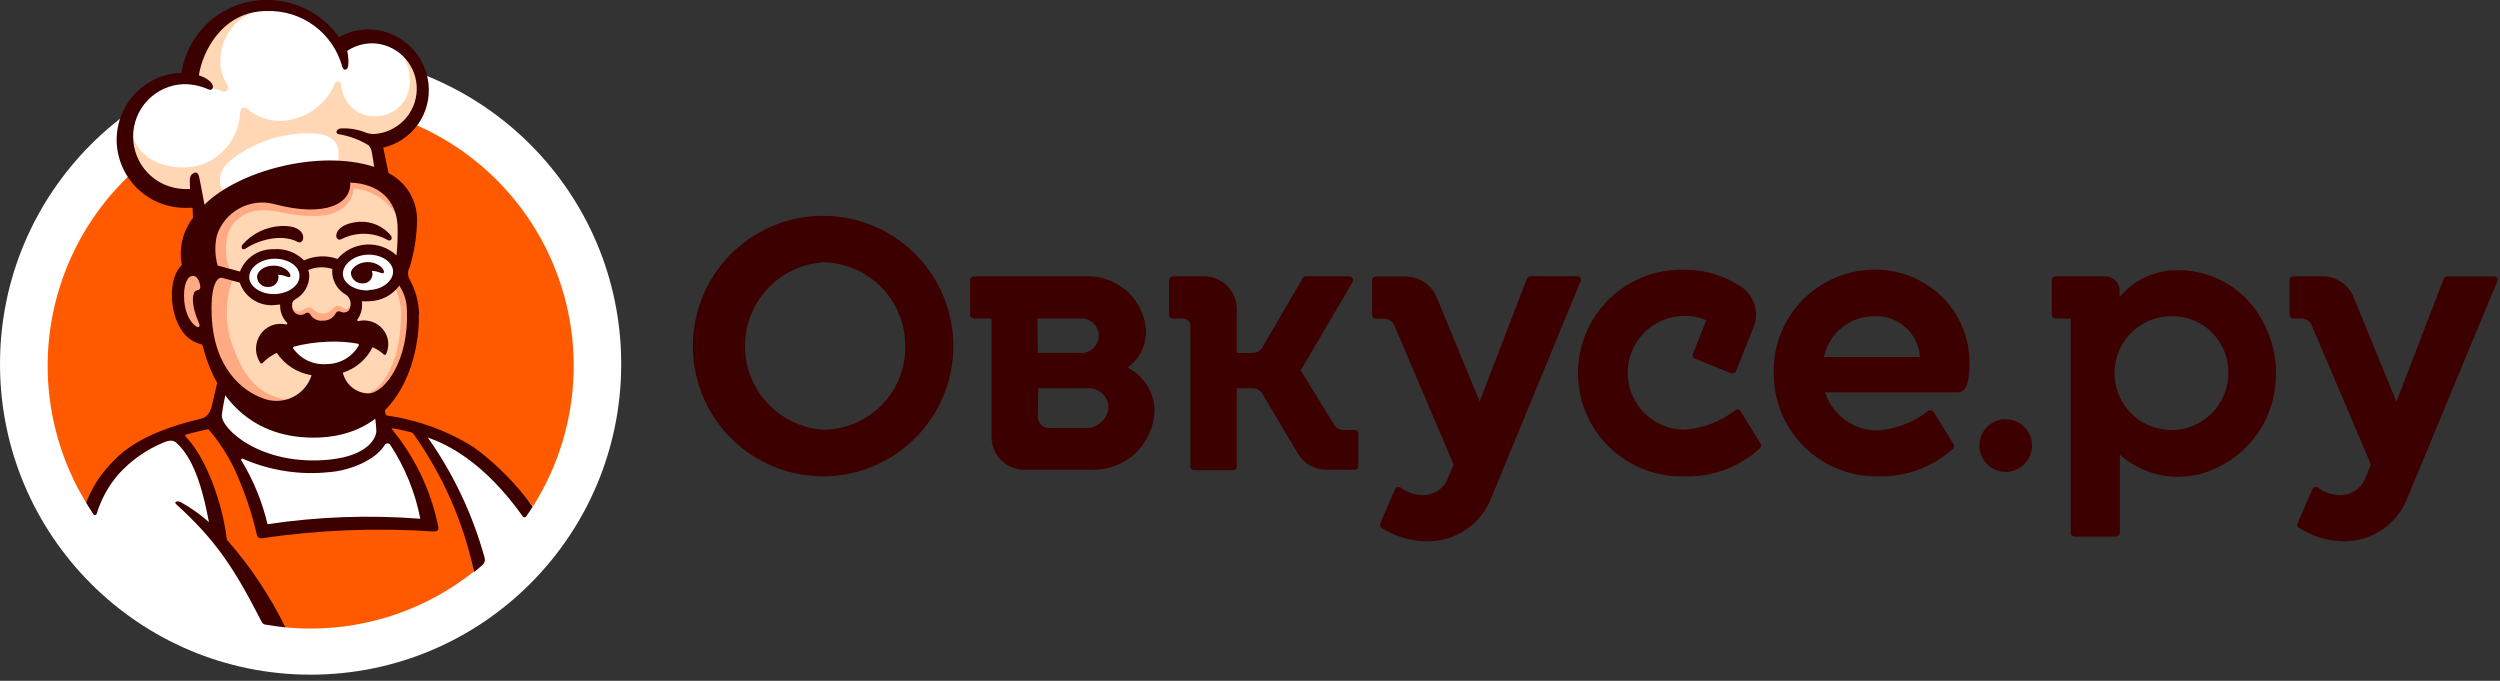
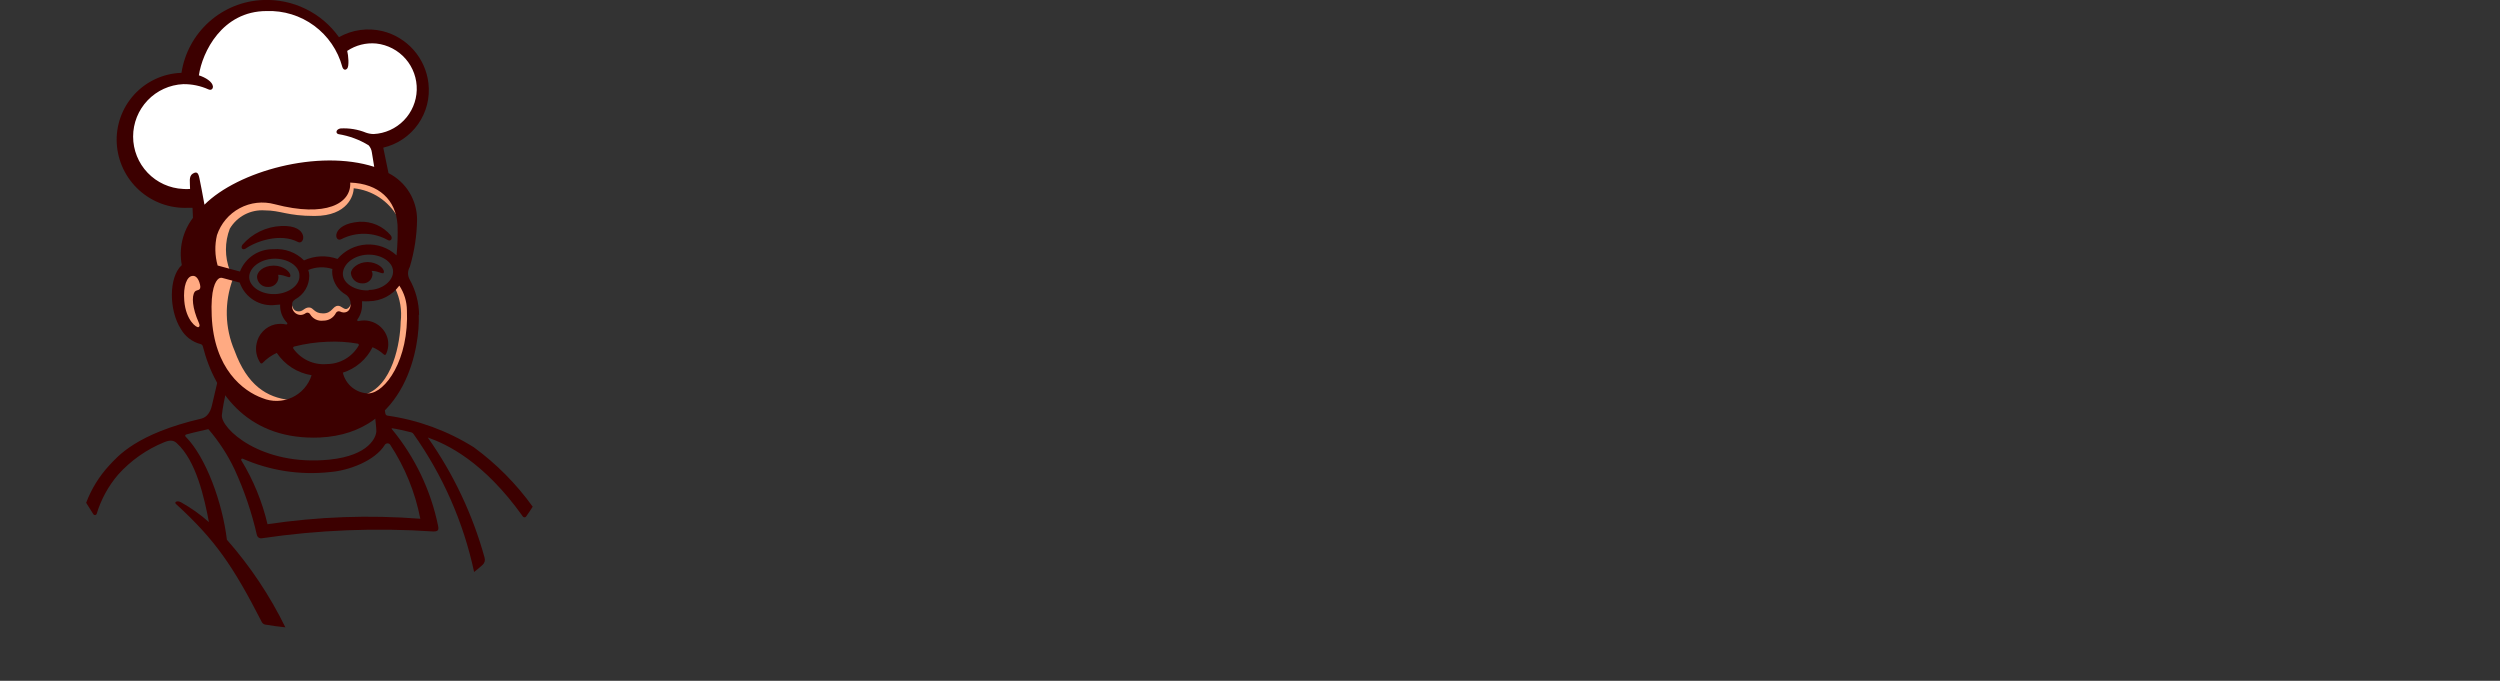
<svg xmlns="http://www.w3.org/2000/svg" width="224" height="61" viewBox="0 0 224 61" fill="none">
  <rect x="0" y="0" width="224" height="61" fill="#333333" stroke="none" />
  <g clip-path="url(#clip0_1123_5576)">
-     <path d="M27.83 60.45C43.2 60.45 55.66 47.99 55.66 32.62C55.66 17.25 43.2 4.79 27.83 4.79C12.46 4.79 0 17.25 0 32.62C0 47.99 12.46 60.45 27.83 60.45Z" fill="white" />
-     <path d="M27.5 9.23C23.345 9.286 19.278 10.441 15.713 12.578C12.149 14.714 9.213 17.756 7.204 21.394C5.195 25.032 4.185 29.137 4.275 33.291C4.366 37.446 5.554 41.503 7.72 45.05C8.453 43.64 9.464 42.392 10.69 41.382C11.917 40.372 13.335 39.619 14.86 39.17C15.62 38.97 16.23 39.17 17.49 41.55C18.361 43.515 18.921 45.603 19.15 47.74C21.662 50.247 23.803 53.099 25.51 56.21C26.27 56.28 27.04 56.32 27.81 56.32C33.136 56.326 38.306 54.521 42.47 51.2C41.33 44.54 38.47 39.75 37.47 38.66C39.93 38.95 43.13 40.03 47.76 45.36C50.028 41.773 51.283 37.639 51.395 33.397C51.507 29.154 50.47 24.961 48.394 21.259C46.318 17.557 43.281 14.486 39.603 12.368C35.925 10.251 31.743 9.166 27.5 9.23ZM38.21 46.91C33.319 46.568 28.404 46.78 23.56 47.54C23.163 45.986 22.665 44.459 22.07 42.97C21.35 41.494 20.5 40.085 19.53 38.76C19 38.03 19.2 37.68 19.32 37.04C19.44 36.4 19.87 34.36 19.87 34.36C21.45 36.67 24.65 38.21 28.29 38.21C29.355 38.207 30.407 37.974 31.373 37.528C32.34 37.08 33.198 36.43 33.89 35.62C33.89 35.62 34.25 37.5 34.51 38.5C36.554 40.872 37.843 43.8 38.21 46.91Z" fill="#FF5A00" />
    <path d="M36.55 10.62C36.174 11.072 35.707 11.441 35.18 11.703C34.653 11.964 34.078 12.113 33.49 12.14C33.19 12.14 33.3 12.58 33.38 13.03C33.51 13.82 33.68 14.9 33.68 14.9C33.684 14.926 33.682 14.952 33.673 14.977C33.665 15.001 33.65 15.023 33.63 15.04C33.601 15.049 33.569 15.049 33.54 15.04H33.49C32.221 14.645 30.898 14.453 29.57 14.47C25.4 14.47 20.71 16.12 18.44 18.4C18.405 18.414 18.365 18.414 18.33 18.4C18.305 18.393 18.282 18.379 18.264 18.359C18.247 18.34 18.235 18.316 18.23 18.29C18.1 17.62 17.79 16.02 17.75 15.76C17.71 15.5 17.55 15.62 17.42 15.62C17.29 15.62 17.13 15.68 17.14 16.17C17.15 16.66 17.14 16.88 17.14 16.88C17.146 16.918 17.137 16.958 17.114 16.989C17.092 17.021 17.058 17.043 17.02 17.05C16.803 17.063 16.586 17.063 16.37 17.05C15.653 17.034 14.95 16.859 14.309 16.538C13.668 16.216 13.106 15.758 12.664 15.193C12.222 14.629 11.91 13.974 11.752 13.275C11.593 12.576 11.591 11.851 11.746 11.151C11.901 10.452 12.21 9.795 12.649 9.229C13.088 8.662 13.648 8.201 14.287 7.876C14.926 7.552 15.629 7.373 16.345 7.353C17.062 7.333 17.774 7.472 18.43 7.76L18.67 7.87C18.73 7.87 18.85 7.87 18.86 7.81C18.86 7.734 18.844 7.66 18.813 7.591C18.782 7.522 18.737 7.46 18.68 7.41C18.401 7.138 18.056 6.942 17.68 6.84C17.645 6.829 17.615 6.806 17.595 6.775C17.575 6.744 17.566 6.707 17.57 6.67C17.92 4.32 19.86 0.83 23.78 0.83C25.321 0.747 26.844 1.187 28.104 2.078C29.363 2.969 30.285 4.26 30.72 5.74C30.72 5.89 30.77 6.07 30.9 6.07C31.19 6.07 31.08 5.07 30.98 4.62C30.968 4.587 30.966 4.551 30.975 4.517C30.984 4.483 31.003 4.453 31.03 4.43C31.716 3.98 32.519 3.741 33.34 3.74C33.47 3.73 33.6 3.73 33.73 3.74C34.49 3.816 35.216 4.097 35.828 4.554C36.441 5.011 36.918 5.626 37.208 6.333C37.497 7.04 37.589 7.812 37.473 8.568C37.358 9.323 37.038 10.032 36.55 10.62Z" fill="white" />
-     <path d="M17.63 6.62C17.98 4.27 19.92 0.78 23.84 0.78C24.08 0.78 24.31 0.78 24.54 0.78C23.343 0.736 22.177 1.159 21.286 1.959C20.396 2.76 19.852 3.876 19.77 5.07C19.661 5.967 19.881 6.873 20.39 7.62C20.434 7.686 20.456 7.765 20.453 7.844C20.451 7.923 20.423 8 20.375 8.063C20.326 8.126 20.259 8.172 20.183 8.195C20.107 8.218 20.025 8.216 19.95 8.19C19.63 8.08 19.29 7.96 18.95 7.85C18.95 7.43 18.17 6.97 17.79 6.85C17.762 6.853 17.733 6.848 17.707 6.836C17.681 6.824 17.658 6.806 17.642 6.782C17.626 6.759 17.616 6.731 17.614 6.703C17.612 6.674 17.617 6.646 17.63 6.62ZM19.72 16.07C19.72 15.5 19.97 14.89 21.04 14.07C22.977 12.684 25.299 11.94 27.68 11.94C30.36 11.94 30.48 13.3 30.28 14.55C31.373 14.589 32.456 14.774 33.5 15.1H33.55C33.579 15.109 33.611 15.109 33.64 15.1C33.673 15.085 33.699 15.058 33.714 15.025C33.728 14.992 33.731 14.955 33.72 14.92C33.72 14.92 33.51 13.53 33.4 12.92C33.34 12.61 33.23 12.14 33.53 12.14C34.122 12.117 34.703 11.97 35.234 11.707C35.766 11.444 36.235 11.072 36.613 10.615C36.991 10.158 37.267 9.627 37.425 9.055C37.584 8.484 37.619 7.886 37.53 7.3C37.344 6.231 36.757 5.272 35.89 4.62C36.399 5.339 36.687 6.19 36.72 7.07C36.755 7.5 36.699 7.933 36.557 8.34C36.415 8.748 36.19 9.121 35.895 9.437C35.601 9.752 35.243 10.002 34.846 10.172C34.449 10.341 34.022 10.426 33.59 10.42C32.817 10.436 32.069 10.147 31.507 9.616C30.946 9.084 30.616 8.353 30.59 7.58C30.583 7.512 30.555 7.449 30.508 7.399C30.462 7.349 30.4 7.316 30.333 7.304C30.266 7.293 30.197 7.304 30.137 7.336C30.077 7.367 30.029 7.418 30 7.48C29.691 8.239 29.212 8.916 28.6 9.461C27.988 10.005 27.259 10.402 26.47 10.62C25.744 10.852 24.97 10.897 24.222 10.75C23.474 10.604 22.775 10.27 22.19 9.78C21.86 9.47 21.51 9.66 21.52 10.11C21.469 11.055 21.164 11.969 20.635 12.754C20.107 13.539 19.376 14.167 18.52 14.57C16.38 15.57 12.07 15.01 11.68 11.24C11.61 11.569 11.573 11.904 11.57 12.24C11.588 13.512 12.102 14.726 13.002 15.625C13.903 16.523 15.118 17.035 16.39 17.05C16.606 17.068 16.824 17.068 17.04 17.05C17.077 17.041 17.109 17.018 17.131 16.987C17.153 16.956 17.163 16.918 17.16 16.88C17.16 16.81 17.16 16.52 17.16 16.17C17.16 15.82 17.27 15.65 17.44 15.62C17.61 15.59 17.69 15.62 17.72 15.91C17.75 16.2 18.07 17.75 18.2 18.42C18.205 18.446 18.216 18.47 18.234 18.489C18.252 18.509 18.275 18.523 18.3 18.53C18.335 18.544 18.375 18.544 18.41 18.53C18.938 18.017 19.521 17.564 20.15 17.18C19.996 17.042 19.876 16.87 19.802 16.677C19.727 16.484 19.699 16.276 19.72 16.07ZM17.72 26.16C17.95 26.09 18.19 25.97 18.07 25.45C17.87 24.64 17.45 24.57 17.27 24.57C16.64 24.63 16.27 25.5 16.37 26.96C16.45 28.7 17.37 29.47 17.76 29.47C17.796 29.48 17.834 29.48 17.87 29.47C18.05 29.37 18.07 29.15 17.87 28.82C17.31 27.57 17.28 26.57 17.52 26.26C17.59 26.19 17.65 26.18 17.72 26.16ZM27.83 18.62C26.758 18.603 25.693 18.448 24.66 18.16C24.281 18.06 23.891 18.01 23.5 18.01C22.571 17.996 21.663 18.28 20.907 18.82C20.151 19.36 19.588 20.127 19.3 21.01C19.08 21.933 19.097 22.896 19.35 23.81C19.36 23.835 19.375 23.857 19.394 23.876C19.413 23.895 19.435 23.91 19.46 23.92L21.46 24.45H21.53C21.548 24.441 21.563 24.429 21.575 24.413C21.587 24.398 21.596 24.379 21.6 24.36C21.821 23.782 22.215 23.285 22.729 22.94C23.243 22.594 23.851 22.416 24.47 22.43H24.64C25.095 22.418 25.548 22.501 25.97 22.673C26.392 22.845 26.773 23.103 27.09 23.43C27.107 23.438 27.126 23.442 27.145 23.442C27.164 23.442 27.183 23.438 27.2 23.43H27.26C27.77 23.202 28.322 23.086 28.88 23.09C29.316 23.085 29.75 23.16 30.16 23.31C30.183 23.311 30.207 23.306 30.228 23.295C30.249 23.285 30.267 23.269 30.28 23.25C30.586 22.875 30.97 22.57 31.405 22.358C31.84 22.145 32.316 22.03 32.8 22.02H32.97C33.409 22.009 33.845 22.085 34.254 22.244C34.663 22.404 35.035 22.644 35.35 22.95C35.383 22.959 35.417 22.959 35.45 22.95H35.5C35.527 22.942 35.55 22.927 35.568 22.905C35.586 22.884 35.597 22.858 35.6 22.83C35.697 21.944 35.737 21.052 35.72 20.16C35.6 17.77 33.97 16.3 31.36 16.21C31.324 16.197 31.285 16.197 31.25 16.21C31.236 16.245 31.236 16.285 31.25 16.32C31.268 16.575 31.229 16.83 31.138 17.069C31.046 17.307 30.904 17.523 30.72 17.7C30.323 18.037 29.863 18.292 29.367 18.45C28.871 18.608 28.349 18.666 27.83 18.62ZM30.83 28.19C31.12 28.19 31.59 28.03 31.61 27.25C31.619 27.084 31.585 26.918 31.514 26.768C31.442 26.618 31.334 26.488 31.2 26.39C31.07 26.28 30.96 26.21 30.88 26.15C30.619 25.98 30.399 25.755 30.234 25.491C30.07 25.227 29.966 24.929 29.93 24.62C29.911 24.461 29.911 24.299 29.93 24.14C29.939 24.106 29.936 24.069 29.919 24.037C29.902 24.006 29.874 23.982 29.84 23.97C29.518 23.86 29.18 23.806 28.84 23.81C28.403 23.807 27.971 23.896 27.57 24.07C27.538 24.087 27.514 24.114 27.499 24.146C27.485 24.179 27.481 24.215 27.49 24.25C27.54 24.402 27.57 24.56 27.58 24.72C27.578 25.131 27.466 25.533 27.255 25.885C27.044 26.237 26.741 26.526 26.38 26.72C26.228 26.808 26.11 26.945 26.046 27.108C25.983 27.272 25.977 27.453 26.03 27.62C26.038 27.741 26.072 27.858 26.127 27.966C26.183 28.073 26.26 28.169 26.353 28.245C26.447 28.322 26.555 28.379 26.672 28.412C26.788 28.446 26.91 28.455 27.03 28.44C27.204 28.426 27.37 28.364 27.51 28.26H27.59C27.609 28.26 27.629 28.264 27.646 28.273C27.663 28.281 27.679 28.294 27.69 28.31C27.807 28.523 27.982 28.698 28.194 28.817C28.406 28.935 28.647 28.992 28.89 28.98H29C29.262 28.981 29.52 28.91 29.744 28.774C29.968 28.638 30.15 28.443 30.27 28.21C30.27 28.21 30.33 28.15 30.41 28.15C30.532 28.209 30.665 28.244 30.8 28.25L30.83 28.19ZM27.99 33.45C27.385 33.352 26.807 33.13 26.291 32.8C25.776 32.47 25.333 32.038 24.99 31.53C24.98 31.507 24.963 31.488 24.941 31.476C24.92 31.463 24.895 31.458 24.87 31.46H24.72C24.226 31.698 23.79 32.039 23.44 32.46C23.139 32.022 23.017 31.485 23.1 30.96C23.166 30.556 23.347 30.179 23.622 29.876C23.897 29.572 24.254 29.355 24.65 29.25C24.823 29.203 25.001 29.18 25.18 29.18C25.343 29.167 25.507 29.167 25.67 29.18C25.718 29.183 25.765 29.172 25.806 29.147C25.847 29.122 25.879 29.084 25.897 29.041C25.916 28.997 25.921 28.948 25.91 28.901C25.9 28.854 25.875 28.812 25.84 28.78C25.488 28.421 25.285 27.942 25.27 27.44V27.26C25.27 27.26 25.27 27.18 25.2 27.15C25.183 27.143 25.164 27.139 25.145 27.139C25.126 27.139 25.107 27.143 25.09 27.15C24.963 27.16 24.836 27.16 24.71 27.15H24.53C23.9 27.2 23.272 27.04 22.744 26.694C22.215 26.348 21.816 25.837 21.61 25.24C21.605 25.214 21.593 25.19 21.576 25.171C21.558 25.151 21.535 25.137 21.51 25.13L19.83 24.68C19.744 24.685 19.66 24.707 19.583 24.745C19.506 24.783 19.437 24.835 19.38 24.9C18.93 25.37 18.73 26.54 18.81 28.27C19.05 33.75 22.42 35.39 23.45 35.76C23.895 35.922 24.366 36.003 24.84 36C25.564 36.016 26.274 35.791 26.857 35.361C27.44 34.93 27.863 34.318 28.06 33.62C28.07 33.602 28.075 33.581 28.075 33.56C28.075 33.539 28.07 33.519 28.06 33.5C28.047 33.484 28.03 33.471 28.011 33.463C27.992 33.454 27.971 33.45 27.95 33.45H27.99ZM35.93 25.45C35.894 25.437 35.855 25.437 35.82 25.45C35.796 25.451 35.772 25.458 35.751 25.47C35.73 25.483 35.713 25.5 35.7 25.52C35.404 25.928 35.016 26.261 34.568 26.492C34.12 26.723 33.624 26.846 33.12 26.85H32.95C32.8 26.86 32.65 26.86 32.5 26.85C32.458 26.852 32.419 26.87 32.39 26.9C32.381 26.919 32.376 26.939 32.376 26.96C32.376 26.981 32.381 27.001 32.39 27.02C32.395 27.1 32.395 27.18 32.39 27.26C32.412 27.731 32.267 28.195 31.98 28.57C31.956 28.609 31.944 28.654 31.944 28.7C31.944 28.746 31.956 28.791 31.98 28.83C32.006 28.872 32.043 28.905 32.088 28.926C32.132 28.947 32.181 28.956 32.23 28.95C32.394 28.91 32.562 28.89 32.73 28.89C32.866 28.876 33.004 28.876 33.14 28.89C33.507 28.967 33.845 29.145 34.116 29.405C34.386 29.665 34.578 29.996 34.67 30.36C34.779 30.806 34.743 31.275 34.57 31.7C34.253 31.419 33.891 31.193 33.5 31.03H33.44C33.412 31.03 33.384 31.037 33.359 31.051C33.334 31.065 33.314 31.085 33.3 31.11C33.036 31.628 32.671 32.089 32.226 32.463C31.781 32.837 31.266 33.119 30.71 33.29C30.672 33.306 30.64 33.334 30.62 33.37C30.613 33.387 30.609 33.406 30.609 33.425C30.609 33.444 30.613 33.463 30.62 33.48C30.74 34.028 31.038 34.52 31.466 34.882C31.894 35.243 32.43 35.453 32.99 35.48H33.08C33.92 35.48 34.88 34.62 35.58 33.32C36.431 31.625 36.814 29.733 36.69 27.84C36.675 26.98 36.396 26.146 35.89 25.45H35.93Z" fill="#FFD7B4" />
    <path d="M35.5 33.24C34.8 34.54 33.84 35.37 33 35.4H32.91H32.55C35.2 34.69 35.87 30.61 35.9 28.84C36.025 27.814 35.855 26.773 35.41 25.84C35.498 25.744 35.579 25.64 35.65 25.53C35.663 25.51 35.681 25.492 35.701 25.48C35.722 25.468 35.746 25.461 35.77 25.46C35.806 25.447 35.844 25.447 35.88 25.46C36.342 26.142 36.592 26.946 36.6 27.77C36.725 29.659 36.345 31.547 35.5 33.24ZM21.02 31.43C20.141 29.383 20.087 27.076 20.87 24.99L19.81 24.7C19.724 24.705 19.64 24.727 19.563 24.765C19.486 24.803 19.417 24.855 19.36 24.92C18.91 25.39 18.71 26.56 18.79 28.29C19.03 33.77 22.4 35.41 23.43 35.78C23.875 35.942 24.346 36.023 24.82 36.02C25.21 36.021 25.599 35.96 25.97 35.84C23.9 35.62 22.15 34.52 21.02 31.43ZM31.02 27.69C30.74 27.69 30.58 27.4 30.29 27.4C29.8 27.4 29.78 28.08 28.95 28.08C28.12 28.08 28.11 27.55 27.69 27.55C27.27 27.55 27.18 27.9 26.77 27.9C26.36 27.9 26.18 27.64 26.1 27.03C26.049 27.21 26.049 27.4 26.1 27.58C26.108 27.701 26.142 27.819 26.197 27.926C26.253 28.034 26.33 28.129 26.423 28.205C26.517 28.282 26.625 28.339 26.742 28.372C26.858 28.406 26.98 28.415 27.1 28.4C27.274 28.386 27.44 28.324 27.58 28.22H27.66C27.68 28.22 27.699 28.224 27.716 28.233C27.734 28.241 27.749 28.254 27.76 28.27C27.877 28.483 28.052 28.658 28.264 28.777C28.476 28.895 28.717 28.952 28.96 28.94H29.07C29.332 28.942 29.59 28.87 29.814 28.734C30.038 28.598 30.22 28.403 30.34 28.17C30.34 28.17 30.4 28.11 30.48 28.11C30.602 28.169 30.735 28.203 30.87 28.21C31.16 28.21 31.63 28.05 31.65 27.27C31.655 27.115 31.625 26.961 31.56 26.82C31.47 27.38 31.22 27.69 30.99 27.69H31.02ZM35.68 19.49C35.3 17.49 33.76 16.29 31.41 16.21C31.375 16.197 31.335 16.197 31.3 16.21C31.286 16.245 31.286 16.285 31.3 16.32C31.311 16.579 31.265 16.837 31.165 17.075C31.065 17.314 30.913 17.527 30.72 17.7C30.32 18.041 29.855 18.298 29.353 18.456C28.852 18.614 28.323 18.67 27.8 18.62C26.728 18.603 25.663 18.448 24.63 18.16C24.251 18.061 23.861 18.01 23.47 18.01C22.541 17.996 21.633 18.28 20.877 18.82C20.121 19.36 19.558 20.127 19.27 21.01C19.05 21.933 19.067 22.896 19.32 23.81C19.33 23.835 19.345 23.857 19.364 23.876C19.383 23.895 19.405 23.91 19.43 23.92L20.59 24.23C20.129 23.026 20.129 21.694 20.59 20.49C20.908 19.953 21.369 19.515 21.922 19.225C22.475 18.936 23.097 18.806 23.72 18.85C25.17 18.85 25.72 19.35 28.18 19.35C31.18 19.35 31.69 17.47 31.69 16.87C32.513 16.954 33.302 17.237 33.992 17.693C34.682 18.149 35.251 18.766 35.65 19.49H35.68ZM17.27 24.62C16.64 24.68 16.27 25.55 16.37 27.01C16.45 28.75 17.37 29.52 17.76 29.52C17.796 29.53 17.834 29.53 17.87 29.52C18.05 29.42 18.07 29.2 17.87 28.87C17.31 27.62 17.28 26.62 17.52 26.31C17.52 26.31 17.61 26.31 17.68 26.24C17.91 26.17 18.15 26.05 18.03 25.53C17.87 24.62 17.45 24.62 17.27 24.62Z" fill="#FFAA82" />
-     <path d="M32.24 30.75C32.26 30.787 32.271 30.828 32.271 30.87C32.271 30.912 32.26 30.953 32.24 30.99C31.933 31.515 31.496 31.951 30.97 32.257C30.444 32.562 29.848 32.725 29.24 32.73H29.06C28.492 32.746 27.929 32.621 27.421 32.366C26.913 32.111 26.477 31.735 26.15 31.27C26.131 31.233 26.12 31.192 26.12 31.15C26.12 31.108 26.131 31.067 26.15 31.03C26.166 30.989 26.192 30.953 26.225 30.923C26.258 30.894 26.297 30.872 26.34 30.86C27.322 30.61 28.328 30.466 29.34 30.43H30.01C30.7 30.427 31.39 30.483 32.07 30.6C32.107 30.612 32.141 30.632 32.17 30.658C32.199 30.684 32.223 30.715 32.24 30.75ZM26.95 24.75C26.95 23.85 25.86 23.12 24.61 23.12H24.47C23.17 23.18 22.11 24.02 22.15 24.96C22.19 25.9 23.24 26.59 24.48 26.59H24.62C25.92 26.48 26.99 25.62 26.95 24.7V24.75ZM33 22.75H32.86C32.266 22.772 31.691 22.971 31.21 23.32C31.002 23.458 30.831 23.645 30.712 23.865C30.594 24.085 30.531 24.33 30.53 24.58C30.53 25.48 31.62 26.21 32.87 26.21H33.01C34.31 26.15 35.37 25.31 35.33 24.37C35.29 23.43 34.24 22.71 33 22.71V22.75Z" fill="white" />
    <path d="M32.21 19.87C32.739 19.843 33.268 19.938 33.754 20.15C34.24 20.362 34.67 20.684 35.01 21.09C35.22 21.37 35.01 21.66 34.75 21.51C34.118 21.156 33.41 20.963 32.686 20.948C31.963 20.932 31.246 21.094 30.6 21.42C29.93 21.81 29.61 20.06 32.21 19.87ZM25.21 20.25C24.544 20.277 23.891 20.44 23.291 20.729C22.691 21.018 22.156 21.427 21.72 21.93C21.54 22.21 21.72 22.44 22 22.28C23 21.58 25.15 20.87 26.69 21.68C27.33 22.02 27.72 20.15 25.24 20.25H25.21ZM24.52 23.8C23.57 23.8 23.03 24.37 23.03 24.8C23.034 24.926 23.063 25.05 23.116 25.165C23.168 25.279 23.244 25.382 23.337 25.467C23.43 25.552 23.54 25.617 23.659 25.659C23.778 25.701 23.904 25.718 24.03 25.71C24.146 25.715 24.261 25.698 24.37 25.659C24.479 25.619 24.579 25.559 24.664 25.481C24.75 25.403 24.819 25.309 24.868 25.204C24.917 25.099 24.945 24.986 24.95 24.87C24.954 24.786 24.944 24.701 24.92 24.62C25.6 24.62 26.02 25.05 26.02 24.7C26.02 24.35 25.37 23.8 24.55 23.8H24.52ZM37.52 28.2C37.64 30.88 36.52 38.81 28.68 39.2C22.44 39.47 19.29 35.46 18.17 31.02C18.158 30.973 18.133 30.93 18.097 30.896C18.062 30.863 18.018 30.84 17.97 30.83C17.602 30.735 17.257 30.567 16.955 30.337C16.653 30.107 16.4 29.819 16.21 29.49C15.12 27.78 15.11 24.82 16.29 23.75C16.149 23.014 16.166 22.257 16.338 21.528C16.511 20.799 16.835 20.115 17.29 19.52L17.25 18.62H16.83C15.222 18.686 13.653 18.116 12.461 17.035C11.269 15.953 10.55 14.447 10.46 12.84C10.418 12.049 10.533 11.258 10.799 10.512C11.064 9.767 11.475 9.081 12.006 8.494C12.538 7.908 13.181 7.432 13.897 7.095C14.613 6.758 15.389 6.566 16.18 6.53H16.26C16.53 4.762 17.408 3.143 18.742 1.952C20.076 0.76 21.783 0.07 23.57 1.98879e-05C24.891 -0.056 26.205 0.219 27.393 0.801C28.581 1.383 29.604 2.252 30.37 3.33C31.558 2.661 32.955 2.468 34.28 2.79C35.361 3.058 36.333 3.65 37.068 4.486C37.802 5.323 38.264 6.364 38.39 7.47C38.539 8.76 38.209 10.06 37.462 11.122C36.716 12.184 35.604 12.934 34.34 13.23L34.81 15.51C35.578 15.9 36.224 16.495 36.676 17.23C37.127 17.964 37.368 18.808 37.37 19.67C37.35 21.107 37.131 22.533 36.72 23.91C36.616 24.086 36.561 24.286 36.561 24.49C36.561 24.694 36.616 24.894 36.72 25.07C37.25 26.029 37.535 27.104 37.55 28.2H37.52ZM31.38 16.36C31.48 18.24 29.19 19.5 24.62 18.3C23.566 18.011 22.442 18.137 21.478 18.653C20.514 19.168 19.785 20.033 19.44 21.07C19.228 21.967 19.249 22.903 19.5 23.79L21.5 24.33C21.733 23.728 22.146 23.213 22.683 22.855C23.22 22.497 23.855 22.313 24.5 22.33C25.002 22.287 25.508 22.354 25.981 22.526C26.454 22.699 26.884 22.973 27.24 23.33C28.185 22.899 29.261 22.852 30.24 23.2C30.56 22.823 30.954 22.514 31.397 22.292C31.839 22.071 32.322 21.941 32.817 21.911C33.311 21.881 33.806 21.952 34.272 22.118C34.739 22.285 35.166 22.544 35.53 22.88C35.62 21.976 35.65 21.068 35.62 20.16C35.48 17.91 33.94 16.45 31.38 16.36ZM26.17 27.36C26.159 27.467 26.17 27.576 26.203 27.678C26.236 27.781 26.29 27.876 26.361 27.957C26.433 28.038 26.52 28.103 26.618 28.148C26.716 28.193 26.822 28.218 26.93 28.22C27.096 28.216 27.257 28.16 27.39 28.06C27.419 28.039 27.453 28.024 27.488 28.017C27.523 28.009 27.559 28.009 27.595 28.015C27.63 28.021 27.664 28.035 27.694 28.055C27.724 28.075 27.75 28.1 27.77 28.13C27.885 28.338 28.06 28.507 28.272 28.614C28.485 28.721 28.724 28.762 28.96 28.73C29.196 28.735 29.429 28.673 29.631 28.551C29.832 28.429 29.995 28.252 30.1 28.04C30.134 27.978 30.189 27.931 30.256 27.907C30.322 27.883 30.394 27.884 30.46 27.91C30.563 27.962 30.675 27.992 30.79 28C31.23 28 31.42 27.67 31.42 27.2C31.416 27.045 31.376 26.893 31.303 26.755C31.23 26.618 31.127 26.5 31 26.41C30.672 26.226 30.392 25.968 30.18 25.658C29.969 25.347 29.832 24.992 29.78 24.62C29.756 24.448 29.756 24.273 29.78 24.1C29.072 23.874 28.307 23.906 27.62 24.19C27.68 24.357 27.71 24.533 27.71 24.71C27.71 25.139 27.595 25.56 27.377 25.929C27.159 26.299 26.846 26.603 26.47 26.81C26.25 26.97 26.17 27.03 26.17 27.4V27.36ZM26.83 24.67C26.83 23.81 25.73 23.13 24.51 23.18C23.29 23.23 22.3 24.01 22.33 24.86C22.36 25.71 23.43 26.4 24.65 26.35C25.87 26.3 26.87 25.56 26.83 24.71V24.67ZM33.03 25.98C34.25 25.98 35.25 25.16 35.22 24.3C35.19 23.44 34.12 22.76 32.9 22.82C31.68 22.88 30.72 23.68 30.72 24.54C30.72 25.4 31.82 26.07 33.03 26.02V25.98ZM17.92 25.49C17.77 24.86 17.48 24.7 17.28 24.72C16.74 24.72 16.4 25.65 16.51 26.95C16.66 28.73 17.63 29.4 17.79 29.31C17.95 29.22 17.86 29.03 17.79 28.86C17.25 27.64 17.14 26.54 17.46 26.13C17.62 25.92 18.07 26.12 17.92 25.49ZM18.32 18.34C21.32 15.34 28.53 13.34 33.53 14.95C33.45 14.47 33.35 13.87 33.32 13.66C33.29 13.422 33.189 13.199 33.03 13.02C32.204 12.514 31.287 12.174 30.33 12.02C30.05 11.95 30.09 11.6 30.49 11.51C31.279 11.461 32.069 11.591 32.8 11.89C33.019 11.966 33.248 12.007 33.48 12.01C34.501 11.958 35.466 11.523 36.181 10.792C36.896 10.061 37.31 9.088 37.34 8.066C37.371 7.043 37.015 6.047 36.344 5.275C35.673 4.504 34.736 4.013 33.72 3.9C32.8 3.812 31.878 4.045 31.11 4.56C31.21 4.94 31.3 5.93 31.11 6.14C30.92 6.35 30.74 6.22 30.67 5.99C30.271 4.513 29.384 3.215 28.152 2.307C26.921 1.399 25.419 0.935 23.89 0.99C19.89 0.99 18.12 4.69 17.82 6.75C18.41 6.94 19.04 7.32 19.08 7.75C19.08 7.99 18.91 8.11 18.68 8.01C17.967 7.689 17.192 7.529 16.41 7.54C15.202 7.596 14.062 8.115 13.228 8.989C12.393 9.864 11.927 11.026 11.927 12.235C11.927 13.444 12.393 14.607 13.228 15.481C14.062 16.355 15.202 16.874 16.41 16.93C16.616 16.948 16.824 16.948 17.03 16.93C17.03 16.36 16.89 15.79 17.27 15.56C17.65 15.33 17.77 15.5 17.87 15.98C17.92 16.17 18.2 17.67 18.32 18.34ZM27.92 33.62C27.29 33.52 26.688 33.291 26.151 32.947C25.614 32.602 25.154 32.151 24.8 31.62C24.324 31.837 23.893 32.142 23.53 32.52C23.518 32.535 23.503 32.547 23.485 32.555C23.468 32.563 23.449 32.567 23.43 32.567C23.411 32.567 23.392 32.563 23.375 32.555C23.358 32.547 23.342 32.535 23.33 32.52C23.158 32.268 23.04 31.984 22.981 31.685C22.923 31.386 22.926 31.078 22.99 30.78C23.071 30.368 23.268 29.987 23.559 29.684C23.85 29.381 24.221 29.168 24.63 29.07C24.96 29 25.3 29 25.63 29.07C25.649 29.076 25.67 29.075 25.689 29.068C25.708 29.061 25.724 29.048 25.734 29.03C25.744 29.013 25.749 28.993 25.746 28.973C25.744 28.953 25.734 28.934 25.72 28.92C25.344 28.532 25.124 28.02 25.1 27.48C25.095 27.417 25.095 27.353 25.1 27.29L24.72 27.32C24.032 27.413 23.333 27.265 22.742 26.9C22.151 26.535 21.705 25.977 21.48 25.32L19.95 24.91C19.892 24.891 19.83 24.886 19.769 24.894C19.709 24.903 19.651 24.925 19.6 24.96C19.31 25.17 18.86 25.89 18.97 28.31C19.17 33.06 21.79 35.05 23.51 35.67C23.932 35.845 24.387 35.931 24.844 35.921C25.301 35.912 25.751 35.807 26.166 35.614C26.58 35.422 26.95 35.145 27.252 34.801C27.554 34.458 27.782 34.056 27.92 33.62ZM29.3 32.62C29.877 32.615 30.443 32.459 30.941 32.168C31.439 31.877 31.852 31.46 32.14 30.96C32.148 30.943 32.152 30.925 32.151 30.906C32.151 30.887 32.146 30.869 32.138 30.852C32.129 30.836 32.116 30.822 32.101 30.811C32.086 30.8 32.069 30.793 32.05 30.79C31.162 30.635 30.26 30.578 29.36 30.62C28.347 30.654 27.341 30.799 26.36 31.05C26.341 31.054 26.323 31.062 26.308 31.074C26.293 31.086 26.281 31.101 26.273 31.119C26.265 31.137 26.262 31.156 26.263 31.175C26.264 31.195 26.27 31.213 26.28 31.23C26.617 31.706 27.074 32.085 27.604 32.329C28.134 32.573 28.719 32.673 29.3 32.62ZM36.46 27.8C36.452 27.013 36.215 26.245 35.78 25.59C35.469 26.016 35.063 26.365 34.595 26.608C34.126 26.851 33.608 26.982 33.08 26.99C32.867 27.005 32.653 27.005 32.44 26.99V27.24C32.46 27.733 32.316 28.218 32.03 28.62C32.016 28.634 32.006 28.653 32.004 28.673C32.001 28.693 32.006 28.713 32.016 28.73C32.026 28.748 32.042 28.761 32.061 28.768C32.08 28.775 32.101 28.776 32.12 28.77C32.449 28.691 32.791 28.691 33.12 28.77C33.498 28.857 33.846 29.044 34.128 29.311C34.409 29.579 34.614 29.917 34.72 30.29C34.848 30.778 34.798 31.295 34.58 31.75C34.568 31.765 34.553 31.776 34.535 31.785C34.518 31.793 34.499 31.797 34.48 31.797C34.461 31.797 34.442 31.793 34.425 31.785C34.407 31.776 34.392 31.765 34.38 31.75C34.085 31.482 33.747 31.266 33.38 31.11C33.112 31.649 32.739 32.129 32.282 32.52C31.825 32.912 31.294 33.208 30.72 33.39C30.841 33.914 31.134 34.382 31.553 34.719C31.972 35.057 32.492 35.244 33.03 35.25C34.51 35.19 36.66 32.26 36.46 27.76V27.8ZM33.38 24.6C33.382 24.485 33.354 24.372 33.3 24.27C33.98 24.27 34.4 24.7 34.4 24.35C34.4 24 33.75 23.48 32.93 23.48C32.11 23.48 31.44 24.04 31.44 24.48C31.462 24.729 31.578 24.961 31.763 25.13C31.948 25.298 32.19 25.391 32.44 25.39C32.557 25.401 32.675 25.388 32.787 25.352C32.898 25.315 33.002 25.256 33.09 25.178C33.178 25.101 33.249 25.006 33.299 24.899C33.349 24.793 33.376 24.677 33.38 24.56V24.6Z" fill="#3C0000" />
    <path d="M42.46 40.08C40.107 38.602 37.47 37.634 34.72 37.24C34.672 37.232 34.628 37.21 34.594 37.176C34.56 37.142 34.538 37.098 34.53 37.05L34.22 35.34L33.45 36.11C33.45 36.11 33.72 38.1 33.72 38.62C33.72 39.14 33.1 40.81 29.54 41.18C23.38 41.81 19.75 38.37 19.88 37.18C19.968 36.441 20.108 35.709 20.3 34.99L19.55 33.93C19.35 34.76 19.1 35.86 18.98 36.36C18.86 36.86 18.59 37.36 18.07 37.5C12.2 38.87 10.56 40.88 9.78 41.71C8.884 42.68 8.185 43.814 7.72 45.05C7.92 45.38 8.13 45.71 8.35 46.05C8.363 46.08 8.385 46.105 8.413 46.123C8.44 46.141 8.472 46.15 8.505 46.15C8.538 46.15 8.57 46.141 8.597 46.123C8.625 46.105 8.647 46.08 8.66 46.05C9.049 44.757 9.703 43.558 10.58 42.53C11.721 41.258 13.137 40.263 14.72 39.62C15.3 39.38 15.6 39.48 15.84 39.71C17.58 41.28 18.31 44.62 18.72 46.78C17.95 46.097 17.109 45.501 16.21 45C15.85 44.81 15.57 45 15.78 45.17C19.28 48.37 20.87 50.69 23.46 55.74C23.489 55.796 23.53 55.844 23.581 55.882C23.631 55.92 23.689 55.947 23.75 55.96C24.35 56.06 24.96 56.15 25.57 56.21C24.182 53.371 22.419 50.731 20.33 48.36C19.93 45.05 18.47 40.98 16.63 39.12C16.615 39.107 16.604 39.089 16.598 39.07C16.592 39.05 16.591 39.029 16.596 39.01C16.602 38.99 16.612 38.972 16.627 38.958C16.642 38.944 16.66 38.934 16.68 38.93C17.52 38.7 18.15 38.58 18.62 38.46H18.68C19.617 39.551 20.404 40.761 21.02 42.06C21.887 43.949 22.558 45.923 23.02 47.95C23.044 48.042 23.101 48.122 23.181 48.174C23.26 48.225 23.356 48.246 23.45 48.23C28.537 47.478 33.69 47.273 38.82 47.62C39.24 47.62 39.34 47.51 39.25 47.1C38.599 43.926 37.181 40.96 35.12 38.46C35.12 38.46 35.05 38.36 35.12 38.37C35.6 38.44 36.23 38.58 36.86 38.74C36.933 38.762 36.996 38.808 37.04 38.87C39.676 42.584 41.528 46.796 42.48 51.25C42.74 51.05 42.99 50.84 43.23 50.62C43.321 50.542 43.388 50.439 43.422 50.323C43.455 50.208 43.455 50.085 43.42 49.97C42.357 46.113 40.635 42.47 38.33 39.2C40.02 39.79 43.33 41.33 46.85 46.28C46.867 46.303 46.889 46.321 46.914 46.334C46.939 46.347 46.967 46.353 46.995 46.353C47.023 46.353 47.051 46.347 47.076 46.334C47.101 46.321 47.123 46.303 47.14 46.28C47.34 46 47.54 45.7 47.73 45.4C46.265 43.36 44.486 41.565 42.46 40.08ZM37.66 46.48C33.093 46.125 28.5 46.289 23.97 46.97C23.495 44.948 22.702 43.014 21.62 41.24C21.609 41.221 21.605 41.2 21.607 41.179C21.61 41.158 21.619 41.138 21.633 41.122C21.648 41.106 21.667 41.096 21.688 41.092C21.709 41.088 21.731 41.091 21.75 41.1C24.194 42.172 26.876 42.586 29.53 42.3C31.22 42.18 33.59 41.3 34.48 39.86C34.506 39.819 34.542 39.785 34.585 39.761C34.628 39.738 34.676 39.725 34.725 39.725C34.774 39.725 34.822 39.738 34.865 39.761C34.908 39.785 34.944 39.819 34.97 39.86C36.288 41.871 37.202 44.12 37.66 46.48Z" fill="#3C0000" />
-     <path d="M127.96 48.5C126.476 48.517 125.021 48.092 123.78 47.28C123.719 47.238 123.675 47.176 123.655 47.105C123.635 47.034 123.64 46.958 123.67 46.89L125 43.82C125.021 43.775 125.051 43.734 125.089 43.701C125.127 43.668 125.172 43.644 125.22 43.63H125.32C125.385 43.63 125.448 43.651 125.5 43.69C126.039 44.095 126.687 44.328 127.36 44.36C127.881 44.39 128.397 44.25 128.832 43.962C129.266 43.673 129.596 43.252 129.77 42.76L130.24 41.61L124.93 29.15C124.853 28.978 124.728 28.831 124.57 28.726C124.413 28.622 124.229 28.564 124.04 28.56H123.28C123.235 28.56 123.191 28.551 123.15 28.534C123.109 28.517 123.071 28.492 123.04 28.46C123.008 28.429 122.983 28.391 122.966 28.35C122.949 28.309 122.94 28.265 122.94 28.22V25.12C122.942 25.031 122.979 24.946 123.042 24.882C123.106 24.819 123.191 24.783 123.28 24.78H125.94C126.533 24.777 127.114 24.951 127.609 25.278C128.104 25.606 128.491 26.073 128.72 26.62L132.58 35.97L136.81 24.97C136.836 24.906 136.88 24.851 136.937 24.812C136.994 24.773 137.061 24.751 137.13 24.75H141.33C141.385 24.751 141.439 24.765 141.488 24.791C141.537 24.817 141.578 24.855 141.61 24.9C141.637 24.949 141.651 25.004 141.651 25.06C141.651 25.116 141.637 25.171 141.61 25.22L133.66 44.5C133.234 45.67 132.459 46.681 131.439 47.397C130.42 48.112 129.205 48.497 127.96 48.5ZM210.15 48.5C208.667 48.514 207.213 48.09 205.97 47.28C205.909 47.238 205.865 47.176 205.845 47.105C205.825 47.034 205.83 46.958 205.86 46.89L207.2 43.82C207.219 43.775 207.247 43.734 207.284 43.701C207.32 43.669 207.363 43.644 207.41 43.63H207.51C207.578 43.63 207.644 43.651 207.7 43.69C208.237 44.098 208.886 44.331 209.56 44.36C210.081 44.39 210.597 44.25 211.032 43.962C211.466 43.673 211.796 43.252 211.97 42.76L212.43 41.61L207.12 29.13C207.043 28.958 206.918 28.811 206.76 28.706C206.603 28.602 206.419 28.544 206.23 28.54H205.48C205.39 28.54 205.303 28.504 205.24 28.441C205.176 28.377 205.14 28.29 205.14 28.2V25.1C205.14 25.055 205.149 25.011 205.166 24.97C205.183 24.929 205.208 24.891 205.24 24.86C205.271 24.828 205.309 24.803 205.35 24.786C205.391 24.769 205.435 24.76 205.48 24.76H208.13C208.721 24.765 209.297 24.944 209.786 25.275C210.275 25.606 210.656 26.074 210.88 26.62L214.72 35.99L218.95 24.99C218.973 24.926 219.015 24.87 219.07 24.831C219.126 24.792 219.192 24.77 219.26 24.77H223.46C223.515 24.77 223.57 24.783 223.619 24.809C223.668 24.835 223.71 24.873 223.74 24.92C223.766 24.969 223.78 25.024 223.78 25.08C223.78 25.136 223.766 25.191 223.74 25.24L215.74 44.52C215.32 45.671 214.56 46.667 213.563 47.377C212.565 48.088 211.375 48.479 210.15 48.5ZM185.88 48.08C185.835 48.08 185.791 48.071 185.75 48.054C185.709 48.037 185.671 48.012 185.64 47.98C185.608 47.949 185.583 47.911 185.566 47.87C185.549 47.829 185.54 47.785 185.54 47.74V28.54H184.18C184.135 28.54 184.091 28.531 184.05 28.514C184.009 28.497 183.971 28.472 183.94 28.441C183.908 28.409 183.883 28.371 183.866 28.33C183.849 28.289 183.84 28.245 183.84 28.2V25.1C183.84 25.01 183.876 24.923 183.94 24.86C184.003 24.796 184.09 24.76 184.18 24.76H188.65C188.984 24.76 189.305 24.893 189.541 25.129C189.777 25.365 189.91 25.686 189.91 26.02V26.62L190.18 26.32C190.808 25.645 191.57 25.109 192.417 24.745C193.264 24.382 194.178 24.2 195.1 24.21C196.272 24.2 197.433 24.43 198.512 24.888C199.59 25.346 200.563 26.02 201.37 26.87C202.251 27.825 202.931 28.947 203.367 30.171C203.803 31.394 203.988 32.693 203.91 33.99C203.827 35.94 203.125 37.814 201.906 39.338C200.687 40.863 199.014 41.96 197.13 42.47C196.476 42.633 195.804 42.717 195.13 42.72C193.329 42.713 191.586 42.088 190.19 40.95L189.94 40.74V47.74C189.94 47.83 189.904 47.917 189.84 47.98C189.777 48.044 189.69 48.08 189.6 48.08H185.88ZM194.66 28.33C193.647 28.31 192.652 28.592 191.8 29.14C190.948 29.689 190.279 30.478 189.877 31.408C189.476 32.338 189.361 33.367 189.546 34.362C189.731 35.358 190.209 36.276 190.918 36.999C191.627 37.723 192.536 38.218 193.528 38.423C194.52 38.629 195.55 38.533 196.488 38.151C197.426 37.768 198.228 37.114 198.793 36.274C199.358 35.433 199.66 34.443 199.66 33.43C199.673 32.765 199.554 32.104 199.308 31.486C199.063 30.868 198.697 30.305 198.231 29.83C197.766 29.355 197.21 28.977 196.597 28.72C195.984 28.462 195.325 28.33 194.66 28.33ZM73.72 42.68C71.413 42.674 69.159 41.984 67.244 40.698C65.328 39.412 63.837 37.586 62.959 35.453C62.08 33.319 61.854 30.973 62.309 28.711C62.763 26.449 63.878 24.373 65.512 22.744C67.146 21.115 69.227 20.008 71.49 19.561C73.754 19.114 76.099 19.349 78.23 20.234C80.36 21.12 82.18 22.617 83.46 24.537C84.74 26.457 85.422 28.713 85.42 31.02C85.417 32.554 85.113 34.072 84.523 35.488C83.934 36.904 83.071 38.191 81.985 39.273C80.898 40.356 79.609 41.214 78.191 41.799C76.773 42.383 75.254 42.683 73.72 42.68ZM73.72 23.5C71.826 23.639 70.053 24.489 68.76 25.88C67.467 27.271 66.748 29.101 66.748 31C66.748 32.9 67.467 34.729 68.76 36.12C70.053 37.511 71.826 38.362 73.72 38.5C74.701 38.503 75.674 38.31 76.579 37.932C77.485 37.554 78.306 36.999 78.995 36.299C79.683 35.6 80.225 34.77 80.588 33.858C80.951 32.946 81.129 31.971 81.11 30.99C81.115 29.019 80.342 27.126 78.957 25.723C77.573 24.32 75.691 23.521 73.72 23.5ZM150.95 42.68C149.709 42.721 148.472 42.512 147.314 42.065C146.155 41.618 145.099 40.943 144.206 40.08C143.314 39.216 142.605 38.182 142.12 37.039C141.635 35.896 141.386 34.667 141.386 33.425C141.386 32.183 141.635 30.954 142.12 29.811C142.605 28.668 143.314 27.634 144.206 26.77C145.099 25.907 146.155 25.232 147.314 24.785C148.472 24.338 149.709 24.129 150.95 24.17C152.755 24.16 154.522 24.693 156.02 25.7C156.581 26.08 156.998 26.638 157.201 27.285C157.404 27.931 157.383 28.627 157.14 29.26L155.54 33.26C155.505 33.34 155.44 33.405 155.36 33.44C155.317 33.449 155.273 33.449 155.23 33.44C155.187 33.45 155.143 33.45 155.1 33.44L151.88 32.14C151.837 32.126 151.798 32.102 151.765 32.071C151.732 32.04 151.707 32.002 151.69 31.96C151.672 31.919 151.663 31.875 151.663 31.83C151.663 31.785 151.672 31.741 151.69 31.7L152.88 28.7L152.72 28.62C152.151 28.404 151.548 28.296 150.94 28.3C149.587 28.3 148.29 28.837 147.334 29.794C146.377 30.75 145.84 32.047 145.84 33.4C145.84 34.753 146.377 36.05 147.334 37.006C148.29 37.963 149.587 38.5 150.94 38.5C152.595 38.374 154.177 37.766 155.49 36.75C155.545 36.702 155.617 36.677 155.69 36.68H155.72C155.813 36.698 155.896 36.752 155.95 36.83L157.72 39.72C157.769 39.779 157.795 39.853 157.795 39.93C157.795 40.007 157.769 40.081 157.72 40.14C155.931 41.794 153.577 42.703 151.14 42.68H150.95ZM168.25 42.68C165.85 42.718 163.531 41.814 161.79 40.161C160.049 38.508 159.026 36.239 158.94 33.84C158.857 32.605 159.027 31.365 159.441 30.198C159.855 29.031 160.504 27.961 161.347 27.054C162.19 26.147 163.21 25.422 164.344 24.925C165.478 24.427 166.702 24.167 167.94 24.16C169.192 24.149 170.432 24.411 171.572 24.93C172.712 25.448 173.725 26.209 174.54 27.16C175.335 28.123 175.907 29.25 176.215 30.46C176.522 31.671 176.558 32.934 176.32 34.16C176.22 34.72 175.95 35.16 175.38 35.16H163.53L163.61 35.38C163.963 36.317 164.594 37.124 165.417 37.694C166.241 38.264 167.218 38.569 168.22 38.57C169.877 38.452 171.461 37.843 172.77 36.82C172.829 36.78 172.899 36.759 172.97 36.76H173.03C173.124 36.782 173.206 36.839 173.26 36.92L175.02 39.77C175.068 39.828 175.094 39.9 175.094 39.975C175.094 40.05 175.068 40.123 175.02 40.18C173.184 41.858 170.766 42.755 168.28 42.68H168.25ZM167.95 28.33C166.925 28.327 165.928 28.665 165.116 29.291C164.305 29.918 163.726 30.797 163.47 31.79L163.41 31.99H172.01V31.81C171.902 30.828 171.426 29.924 170.679 29.278C169.931 28.633 168.967 28.294 167.98 28.33H167.95ZM179.72 42.28C179.253 42.282 178.796 42.145 178.406 41.887C178.017 41.629 177.713 41.261 177.532 40.83C177.352 40.399 177.304 39.924 177.394 39.466C177.484 39.007 177.708 38.586 178.038 38.255C178.367 37.924 178.788 37.698 179.246 37.606C179.704 37.514 180.179 37.56 180.611 37.739C181.043 37.917 181.412 38.22 181.672 38.608C181.931 38.996 182.07 39.453 182.07 39.92C182.07 40.544 181.823 41.143 181.382 41.585C180.942 42.028 180.344 42.277 179.72 42.28ZM118.88 42.09C118.355 42.1 117.837 41.968 117.379 41.71C116.922 41.451 116.543 41.075 116.28 40.62L113.1 35.26C113.012 35.119 112.89 35.002 112.745 34.92C112.6 34.838 112.437 34.793 112.27 34.79H110.82V41.79C110.82 41.88 110.784 41.967 110.72 42.031C110.657 42.094 110.57 42.13 110.48 42.13H107C106.91 42.13 106.823 42.094 106.76 42.031C106.696 41.967 106.66 41.88 106.66 41.79V29.18C106.66 29.01 106.593 28.848 106.473 28.727C106.352 28.608 106.19 28.54 106.02 28.54H105.09C105.045 28.54 105.001 28.531 104.96 28.514C104.919 28.497 104.881 28.472 104.85 28.441C104.818 28.409 104.793 28.371 104.776 28.33C104.759 28.289 104.75 28.245 104.75 28.2V25.1C104.75 25.01 104.786 24.923 104.85 24.86C104.913 24.796 105 24.76 105.09 24.76H107.88C108.66 24.76 109.407 25.07 109.959 25.621C110.51 26.172 110.82 26.92 110.82 27.7V31.62H112.27C112.437 31.617 112.6 31.573 112.745 31.49C112.89 31.408 113.012 31.291 113.1 31.15L116.72 24.93C116.752 24.879 116.796 24.837 116.848 24.807C116.901 24.777 116.96 24.761 117.02 24.76H120.9C120.959 24.761 121.017 24.777 121.067 24.807C121.118 24.837 121.16 24.879 121.19 24.93C121.222 24.981 121.239 25.04 121.239 25.1C121.239 25.16 121.222 25.219 121.19 25.27L116.54 33.19L119.54 38.05C119.619 38.199 119.74 38.322 119.887 38.406C120.034 38.489 120.201 38.529 120.37 38.52H121.37C121.46 38.52 121.547 38.556 121.61 38.62C121.674 38.683 121.71 38.77 121.71 38.86V41.75C121.71 41.84 121.674 41.927 121.61 41.99C121.547 42.054 121.46 42.09 121.37 42.09H118.84H118.88ZM91.78 42.09C91 42.09 90.252 41.78 89.701 41.229C89.15 40.678 88.84 39.93 88.84 39.15V28.54H87.26C87.215 28.54 87.171 28.531 87.13 28.514C87.089 28.497 87.051 28.472 87.019 28.441C86.988 28.409 86.963 28.371 86.946 28.33C86.929 28.289 86.92 28.245 86.92 28.2V25.1C86.922 25.011 86.959 24.926 87.022 24.862C87.086 24.799 87.171 24.763 87.26 24.76H97.43C98.646 24.742 99.83 25.152 100.775 25.917C101.72 26.683 102.366 27.756 102.6 28.95C102.744 29.658 102.691 30.391 102.446 31.07C102.201 31.75 101.773 32.348 101.21 32.8L101.05 32.94L101.23 33.05C101.906 33.428 102.468 33.982 102.857 34.652C103.246 35.323 103.447 36.085 103.44 36.86C103.383 38.299 102.758 39.656 101.704 40.636C100.649 41.616 99.249 42.139 97.81 42.09H91.78ZM92.99 37.35C92.99 37.615 93.095 37.87 93.283 38.057C93.47 38.245 93.725 38.35 93.99 38.35H97.26C97.768 38.368 98.263 38.192 98.646 37.857C99.028 37.523 99.269 37.056 99.32 36.55C99.321 36.303 99.27 36.058 99.171 35.832C99.072 35.606 98.926 35.403 98.743 35.237C98.559 35.071 98.344 34.946 98.109 34.869C97.874 34.791 97.626 34.765 97.38 34.79H93.03L92.99 37.35ZM92.99 31.62H96.72C96.937 31.645 97.157 31.623 97.365 31.557C97.573 31.491 97.765 31.382 97.928 31.236C98.091 31.091 98.221 30.913 98.31 30.714C98.4 30.514 98.446 30.298 98.446 30.08C98.446 29.862 98.4 29.646 98.31 29.447C98.221 29.247 98.091 29.069 97.928 28.924C97.765 28.778 97.573 28.669 97.365 28.603C97.157 28.537 96.937 28.515 96.72 28.54H92.95L92.99 31.62Z" fill="#3C0000" />
  </g>
  <defs>
    <clipPath id="clip0_1123_5576">
      <rect width="224" height="61" fill="white" />
    </clipPath>
  </defs>
</svg>